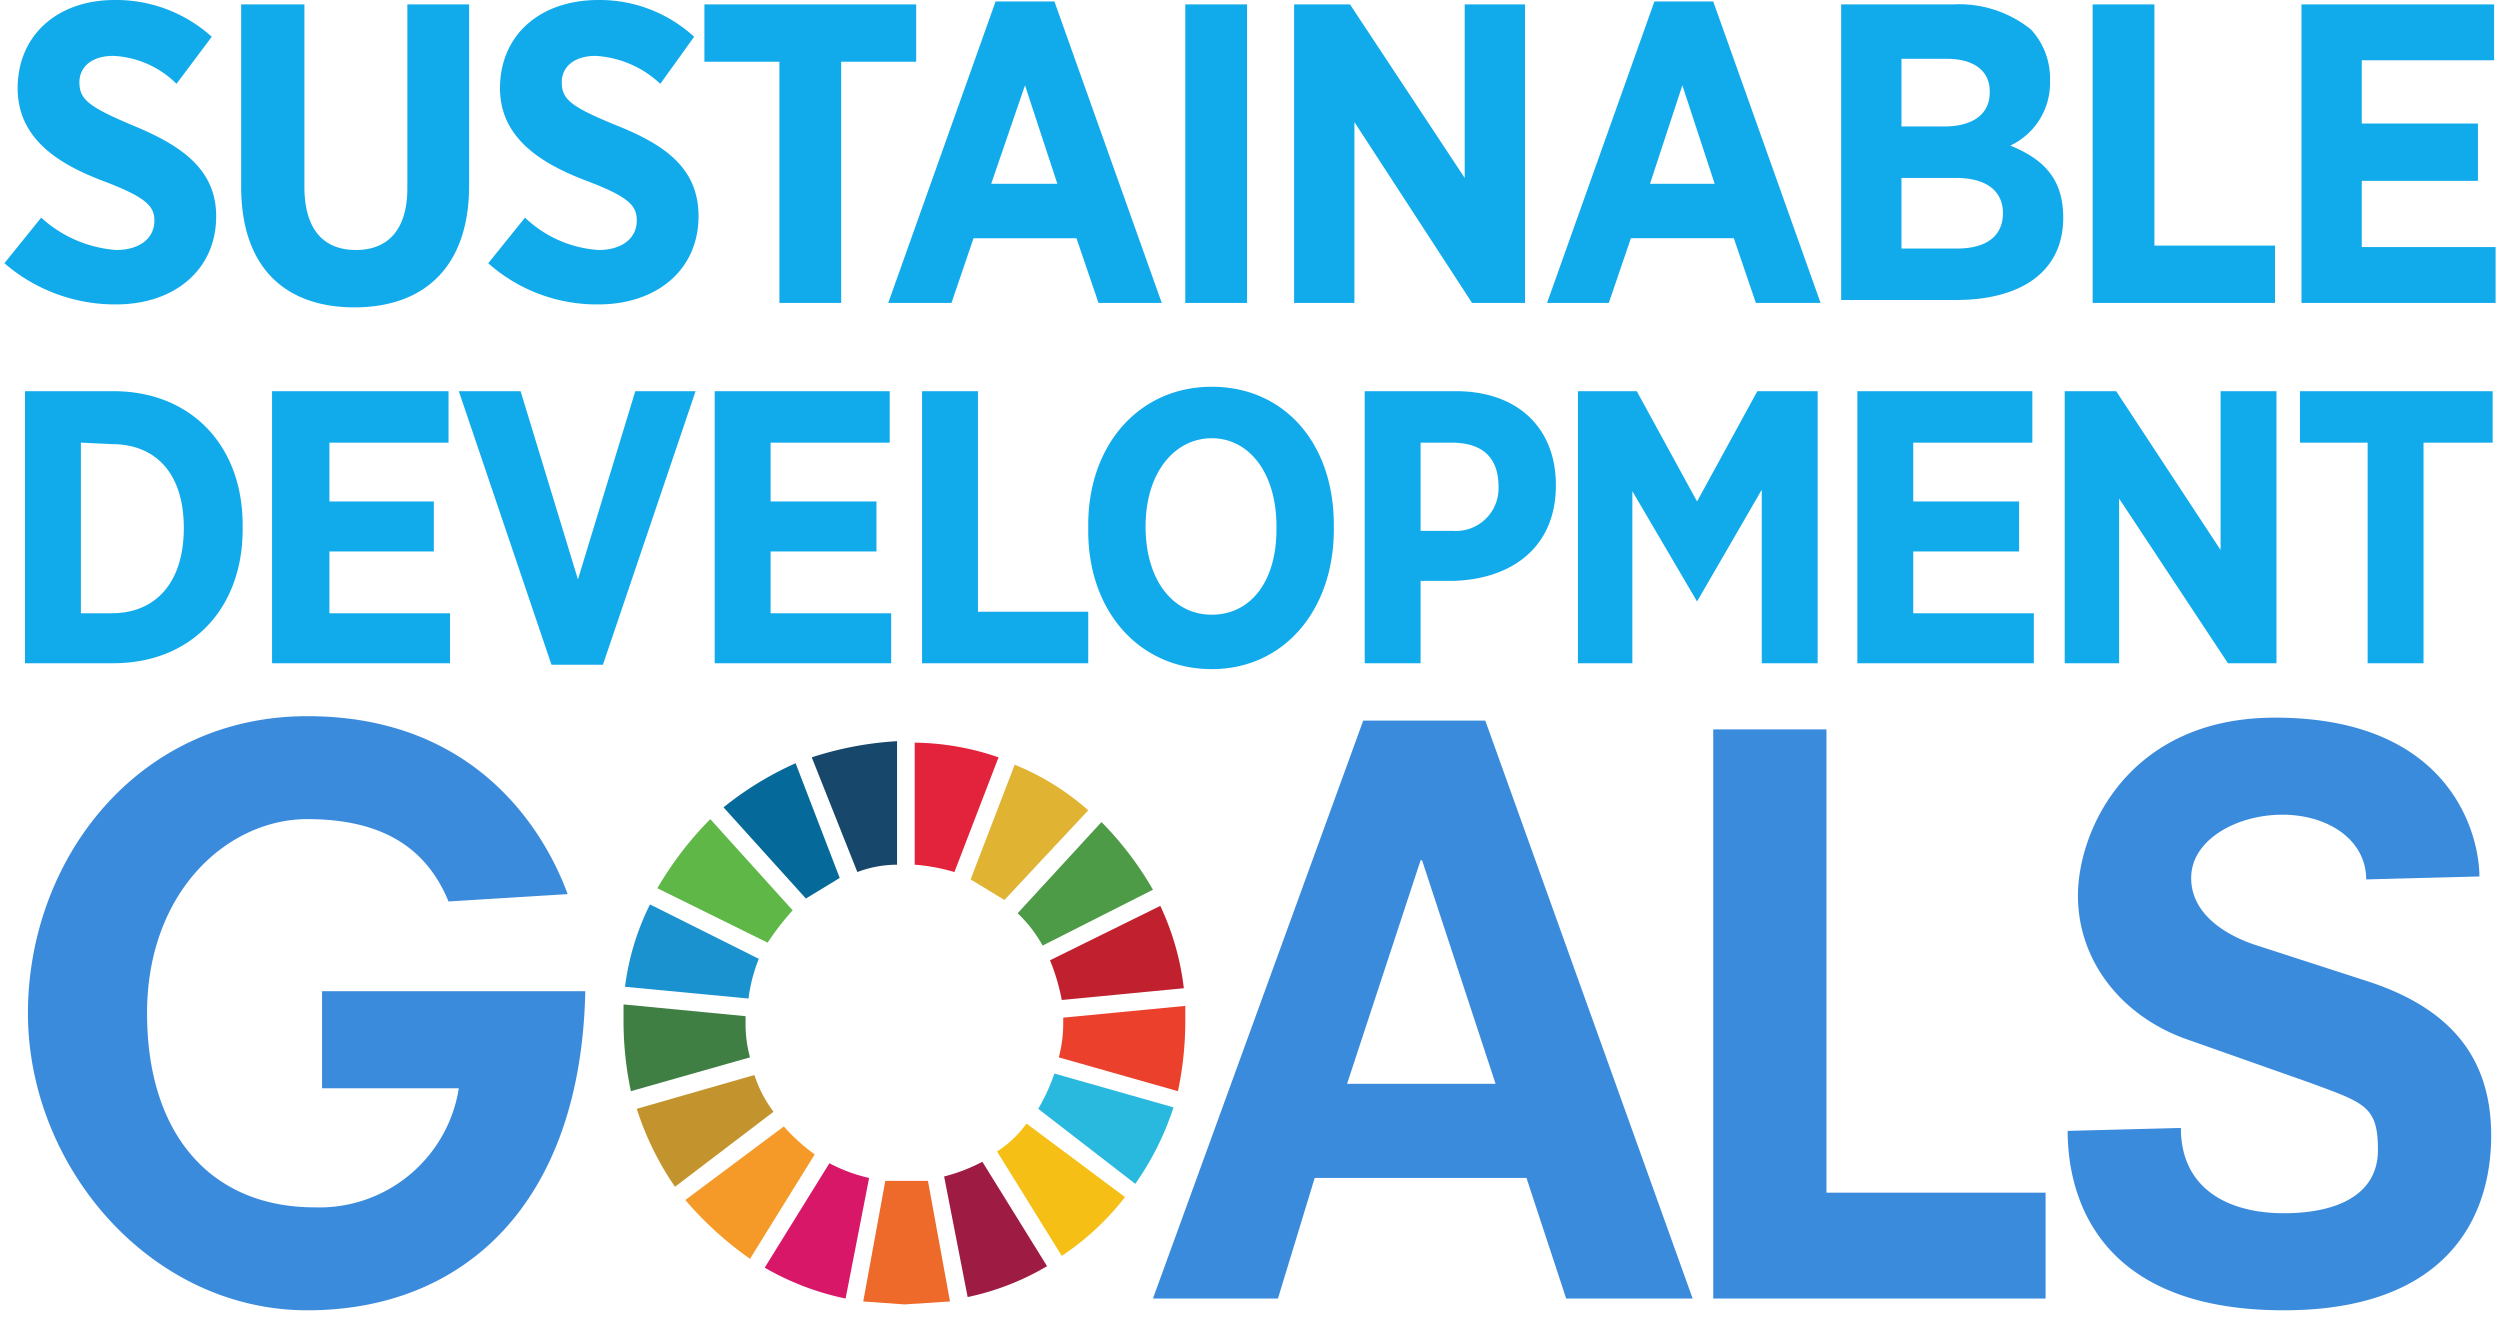
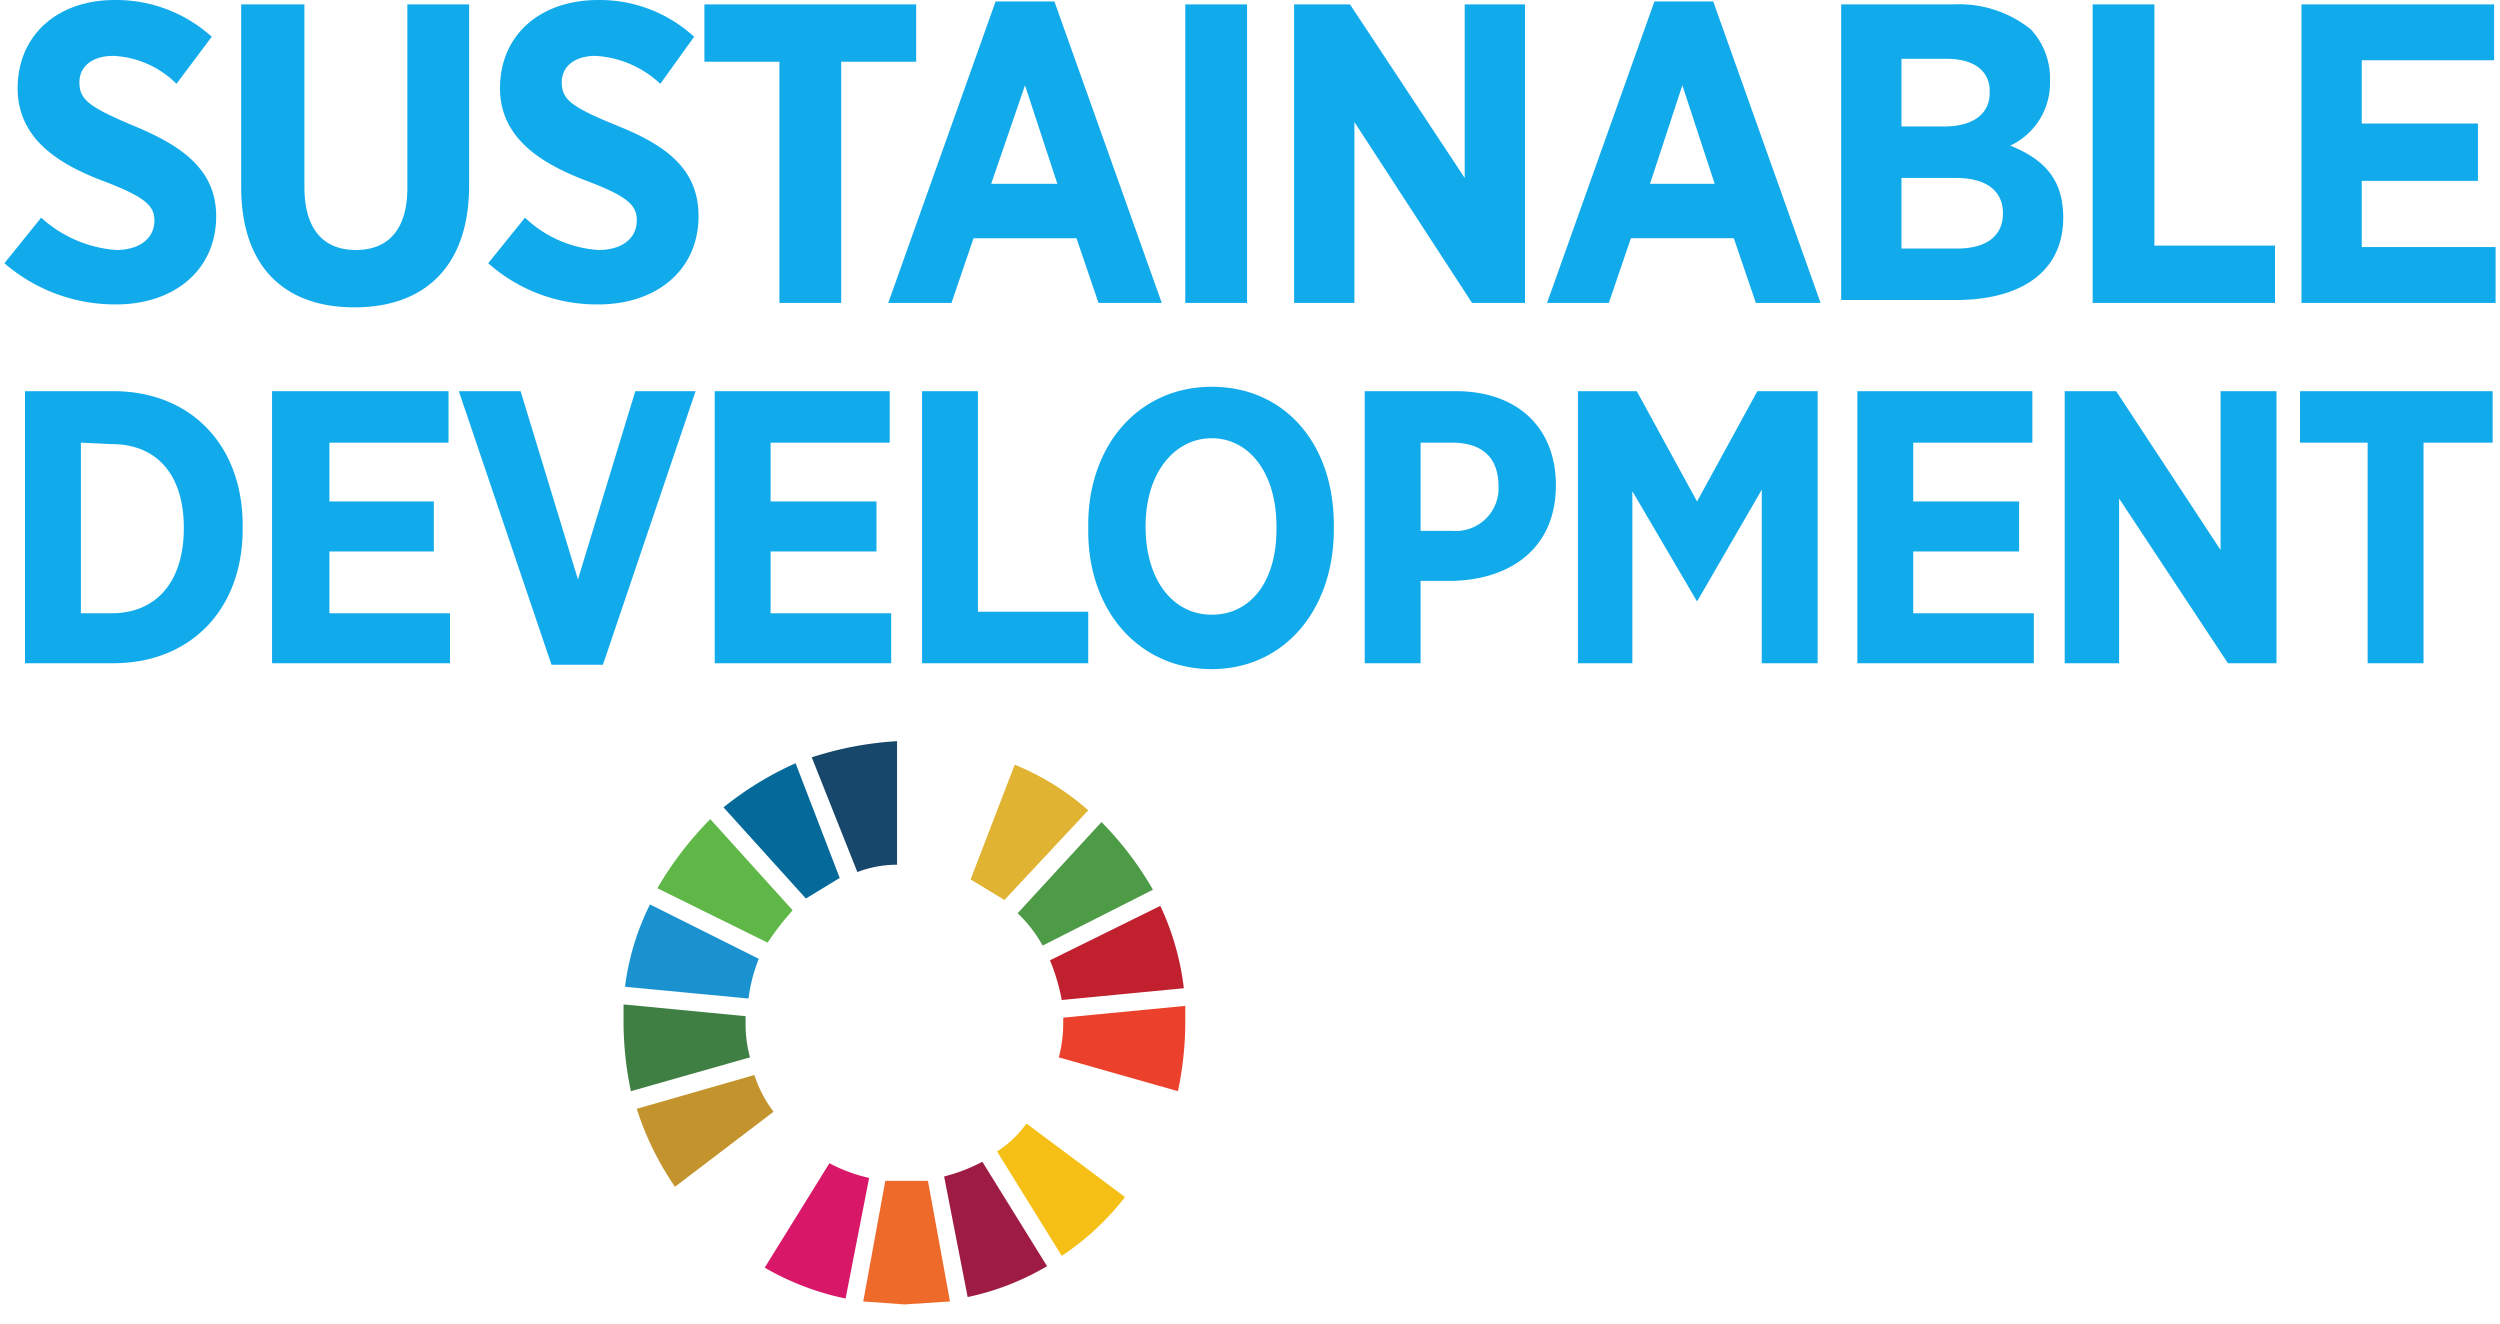
<svg xmlns="http://www.w3.org/2000/svg" width="170" height="90" viewBox="0 0 170 90">
  <path d="M1.7 26.6h6c5.3 0 8.8 3.7 8.8 9.1v.3c0 5.4-3.5 9.1-8.8 9.1h-6zm3.8 3.5v11.6h2.1c3 0 4.9-2.1 4.9-5.8 0-3.7-1.9-5.7-4.9-5.7zM18.5 26.6h12v3.5h-8.1v4h7.1v3.4h-7.1v4.2h8.2v3.4H18.5zM31.2 26.6h4.2l3.9 12.8 3.9-12.8h4.1L41 45.2h-3.5zM48.6 26.6h11.9v3.5h-8.1v4h7.2v3.4h-7.2v4.2h8.2v3.4h-12zM62.7 26.6h3.8v15H74v3.5H62.7zM74 36.1v-.4c0-5.5 3.5-9.4 8.4-9.4s8.3 3.8 8.3 9.4v.3c0 5.5-3.4 9.5-8.3 9.5S74 41.6 74 36.1zm12.8-.1v-.2c0-3.7-1.9-6-4.4-6s-4.5 2.3-4.5 6 1.9 6 4.5 6 4.4-2.2 4.4-5.8zM92.8 26.6H99c4.1 0 6.8 2.4 6.8 6.4 0 4.3-3.1 6.4-7 6.5h-2.2v5.6h-3.8zm6 9.5a2.9 2.9 0 003.1-3c0-2-1.1-3-3.2-3h-2.1v6zM107.3 26.6h4l4.1 7.5 4.1-7.5h4.1v18.5h-3.8V33.3l-4.4 7.6-4.4-7.5v11.7h-3.7zM126.3 26.6h11.9v3.5h-8.1v4h7.2v3.4h-7.2v4.2h8.2v3.4h-12zM140.4 26.6h3.5l7.1 10.8V26.6h3.8v18.5h-3.3l-7.4-11.2v11.2h-3.7zM161 30.1h-4.6v-3.5h13.1v3.5h-4.7v15H161zM.3 17.9l2.5-3.1A8.5 8.5 0 007.9 17c1.6 0 2.6-.8 2.6-2 0-1-.6-1.6-3.5-2.7S1.2 9.5 1.2 6c0-3.6 2.7-6 6.6-6a9.7 9.7 0 016.6 2.5L12 5.7a6.5 6.5 0 00-4.3-1.9c-1.4 0-2.3.7-2.3 1.8 0 1.2.7 1.7 3.8 3s5.5 2.9 5.5 6.1c0 3.7-2.9 6-6.8 6a11.5 11.5 0 01-7.6-2.8zM16.4 12.7V.3h4.3v12.4c0 2.9 1.3 4.3 3.5 4.3s3.5-1.4 3.5-4.2V.3h4.2v12.3c0 5.6-3.1 8.3-7.8 8.3s-7.7-2.7-7.7-8.2zM33.2 17.9l2.5-3.1a8 8 0 005 2.2c1.6 0 2.6-.8 2.6-2 0-1-.5-1.6-3.4-2.7S34 9.5 34 6c0-3.6 2.7-6 6.7-6a9.5 9.5 0 016.5 2.5l-2.3 3.2a7 7 0 00-4.4-1.9c-1.4 0-2.3.7-2.3 1.8 0 1.2.7 1.7 3.9 3s5.4 2.9 5.4 6.1c0 3.7-2.9 6-6.8 6a11.1 11.1 0 01-7.5-2.8zM53 4.2h-5.1V.3h14.4v3.9h-5.1v16.4H53zM67.7.1h4L79 20.6h-4.3l-1.5-4.4h-7l-1.5 4.4h-4.3zm4.2 12.4l-2.2-6.7-2.3 6.7zM80.6.3h4.2v20.3h-4.2zM88 .3h3.8l7.8 11.8V.3h4.1v20.3h-3.6l-8-12.3v12.3H88zM112.5.1h4l7.3 20.5h-4.4l-1.5-4.4h-7l-1.5 4.4h-4.2zm4.1 12.4l-2.2-6.7-2.2 6.7zM125.2.3h7.6a7.8 7.8 0 015.3 1.7 4.9 4.9 0 011.3 3.5 4.7 4.7 0 01-2.7 4.4c2.2.9 3.6 2.2 3.6 4.9 0 3.7-2.9 5.6-7.3 5.6h-7.8zm10.1 5.9c0-1.4-1.1-2.2-2.9-2.2h-3.1v4.6h2.9c1.9 0 3.1-.8 3.1-2.3zm-2.3 5.9h-3.7v4.8h3.8c1.9 0 3.1-.8 3.1-2.4 0-1.5-1.1-2.4-3.2-2.4zM142.3.3h4.2v16.4h8.2v3.9h-12.4zM156.5.3h13.1v3.8h-9v4.3h7.9v3.9h-7.9v4.5h9.1v3.8h-13.2z" fill="#11aaeb" />
-   <path d="M21.9 67.4h17.9c-.3 14.4-8.2 21.7-18.9 21.7s-19-9.8-19-20.2 7.4-20.2 19-20.2 16.2 8 17.7 12.1l-8.1.5c-1.4-3.4-4.2-5.6-9.6-5.6S10 60.6 10 68.9s4.4 13.2 11.4 13.2a9.6 9.6 0 009.8-8.1h-9.3zM116.5 49.6h7.7v31.5h14.9v7.2h-22.6zM160.9 59.8c0-2.7-2.6-4.4-5.7-4.4s-6.2 1.7-6.2 4.3 2.6 4 4.5 4.6l7.1 2.3c5.2 1.6 8.8 4.6 8.8 10.6s-3.4 11.9-14.1 11.9c-13.5 0-14.7-8.8-14.7-12.2l7.7-.2c0 4.2 3.3 5.8 7 5.8s6.4-1.3 6.4-4.3-.9-3.2-4.7-4.6l-8.5-3c-4.3-1.6-7.2-5.3-7.2-9.7s3.4-12.1 13.4-12.1c12 0 13.9 8 13.9 10.8z" fill="#3b8bdc" />
  <path d="M52.2 64.1a18.4 18.4 0 011.7-2.2l-5.6-6.2a23.5 23.5 0 00-3.6 4.7z" fill="#5fb747" />
  <path d="M66 59.8l2.3 1.4 5.7-6.1a17.4 17.4 0 00-5-3.1z" fill="#e1b333" />
  <path d="M78.9 61.6l-7.5 3.7a13.8 13.8 0 01.8 2.7l8.3-.8a18 18 0 00-1.6-5.6" fill="#c1202e" />
  <path d="M70.9 64.3l7.5-3.8a22.4 22.4 0 00-3.5-4.6l-5.7 6.2a9.2 9.2 0 011.7 2.2" fill="#4d9b46" />
  <path d="M50.7 69.6v-.5l-8.3-.8v1.3a23.1 23.1 0 00.5 4.6l8.1-2.3a8.5 8.5 0 01-.3-2.3" fill="#3f7f44" />
-   <path d="M69.8 76.4a7.3 7.3 0 01-2 1.9l4.4 7.1a18.1 18.1 0 004.3-4z" fill="#f5bf15" />
+   <path d="M69.8 76.4a7.3 7.3 0 01-2 1.9l4.4 7.1a18.1 18.1 0 004.3-4" fill="#f5bf15" />
  <path d="M72.3 69.6a9.1 9.1 0 01-.3 2.3l8.1 2.3a23.1 23.1 0 00.5-4.6v-1.2l-8.3.8v.4" fill="#eb402b" />
-   <path d="M53.3 76.6l-6.7 5a23.8 23.8 0 004.4 4l4.4-7.1a12.9 12.9 0 01-2.1-1.9" fill="#f59a28" />
  <path d="M50.9 67.9a10.7 10.7 0 01.7-2.7l-7.4-3.7a17.4 17.4 0 00-1.7 5.6z" fill="#1b92d0" />
  <path d="M71.2 86.1L66.8 79a11.7 11.7 0 01-2.6 1l1.6 8.2a17.8 17.8 0 005.4-2.1" fill="#9e1c43" />
-   <path d="M71.7 73a13.3 13.3 0 01-1.1 2.4l6.6 5.1a19.5 19.5 0 002.6-5.2z" fill="#2ab9de" />
  <path d="M63.1 80.3h-2.9l-1.5 8.2 2.8.2 3.1-.2z" fill="#ee6a2b" />
-   <path d="M62.2 58.8a12.8 12.8 0 012.7.5l3-7.8a18 18 0 00-5.7-1z" fill="#e3223b" />
  <path d="M59.1 80.1a10.8 10.8 0 01-2.7-1L52 86.2a18.4 18.4 0 005.5 2.1z" fill="#d81768" />
  <path d="M58.3 59.3a7.6 7.6 0 012.7-.5v-8.4a22.9 22.9 0 00-5.8 1.1z" fill="#17476a" />
  <path d="M52.6 75.6a8.5 8.5 0 01-1.3-2.5l-8 2.3a20.1 20.1 0 002.6 5.3z" fill="#c3942e" />
  <path d="M54.8 61.1l2.3-1.4-3-7.8a22.2 22.2 0 00-4.9 3z" fill="#056999" />
-   <path d="M103.8 80.1H89.4l-2.5 8.2h-8.5L92.7 49h8.3l14.1 39.3h-8.6zm-7.1-21.6h-.1l-5 15.2h10.1z" fill="#3b8bdc" />
</svg>